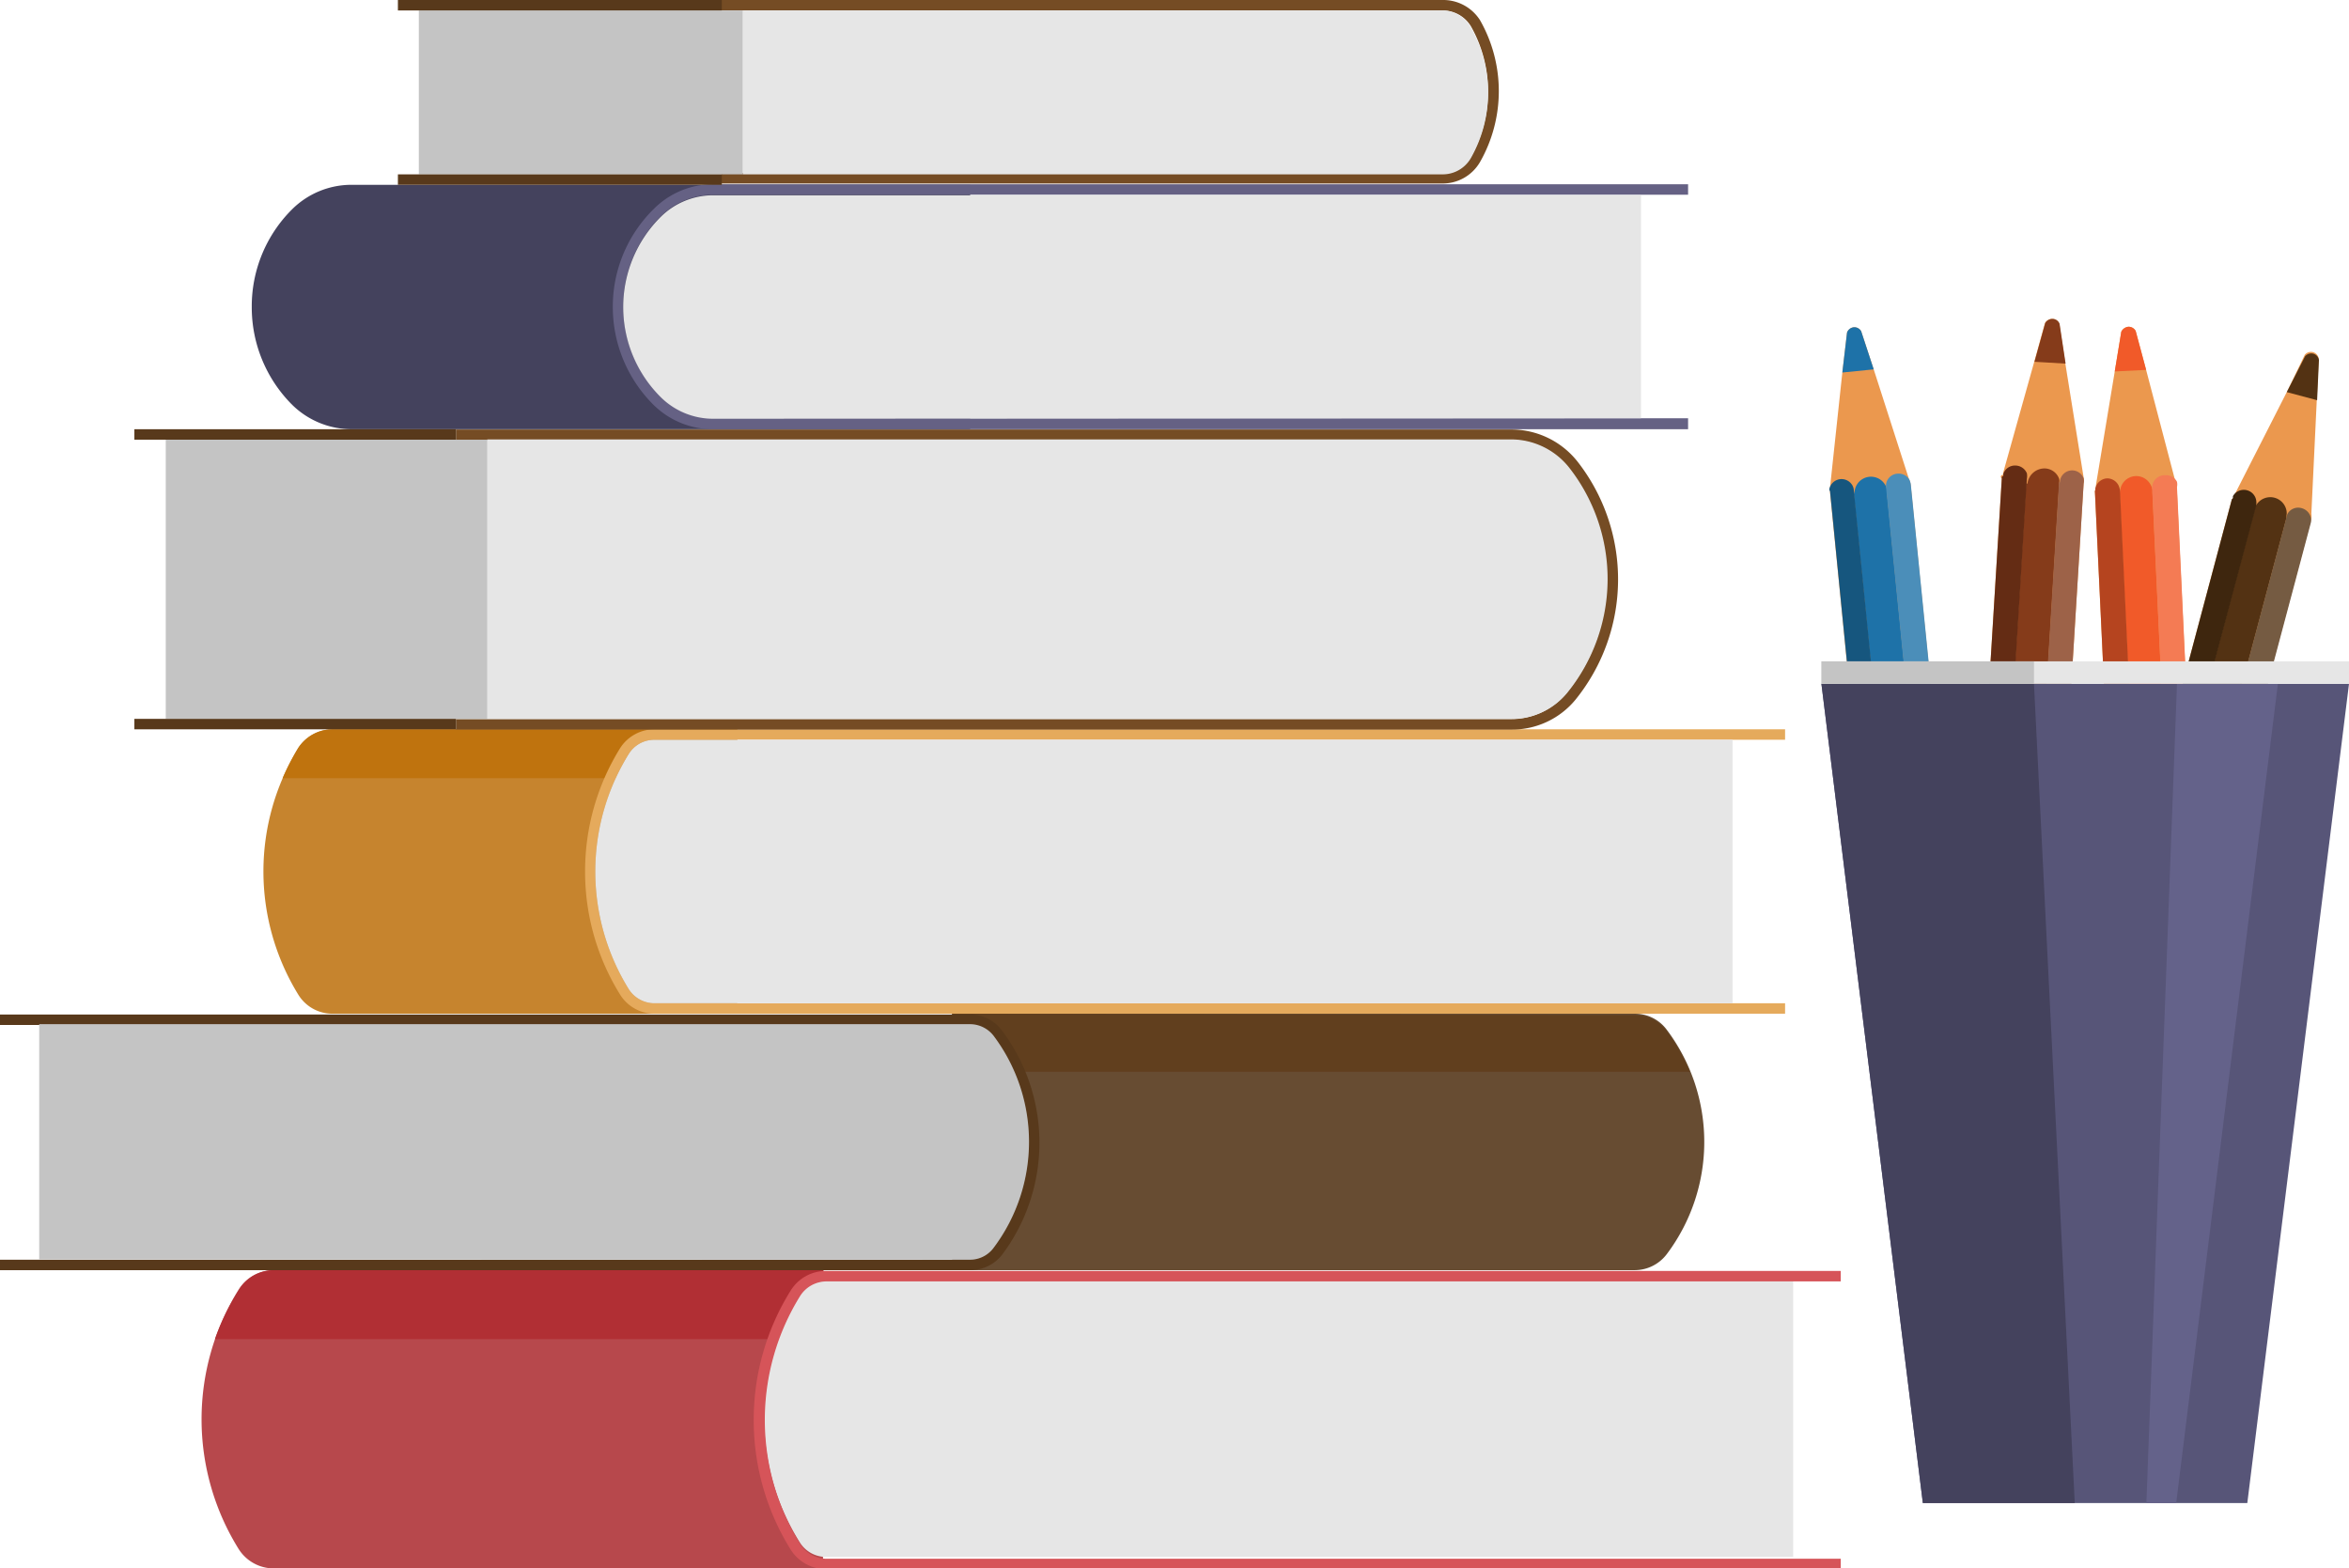
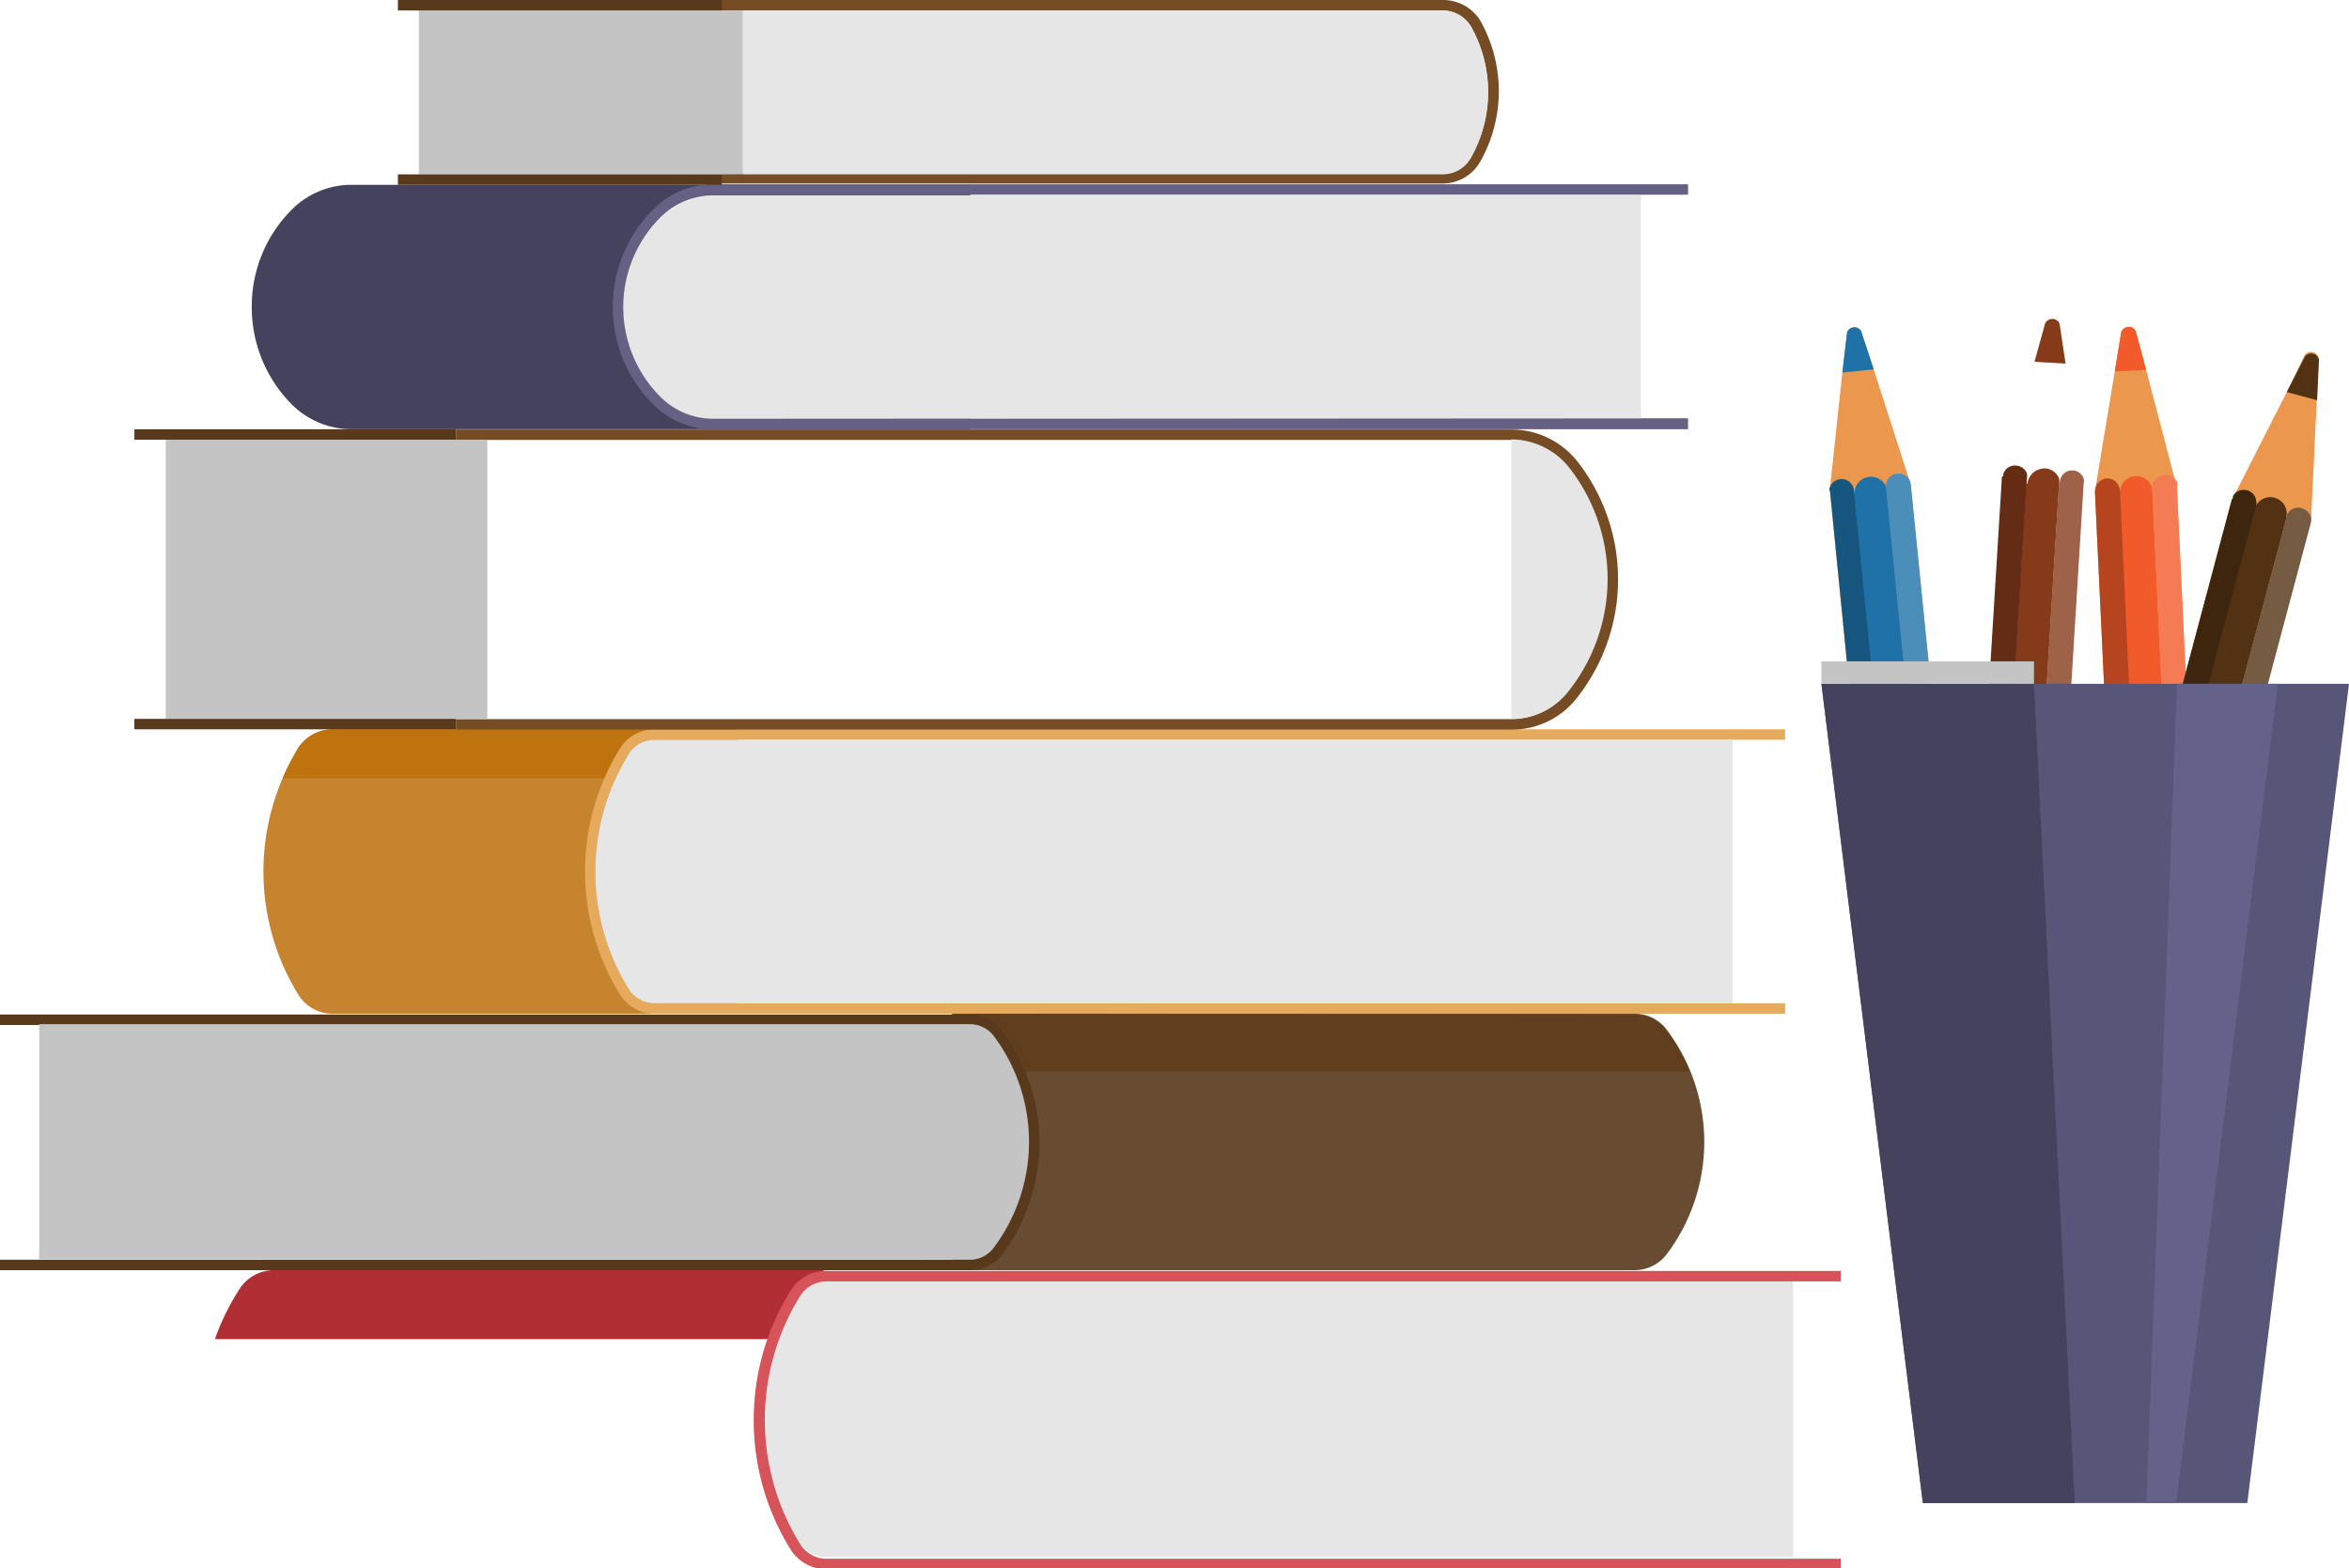
<svg xmlns="http://www.w3.org/2000/svg" viewBox="0 0 89.85 60">
  <defs>
    <style>.cls-1{fill:#c6842e;}.cls-2{fill:#bf730e;}.cls-3{fill:#e5aa5c;}.cls-4{fill:#e6e6e6;}.cls-5{fill:#754c24;}.cls-6{fill:#674c32;}.cls-7{fill:#613f1e;}.cls-8{fill:#58391b;}.cls-9{fill:#c4c4c4;}.cls-10{fill:#44425d;}.cls-11{fill:#656184;}.cls-12{fill:#b7484c;}.cls-13{fill:#b12f34;}.cls-14{fill:#d65459;}.cls-15{fill:#eb984e;}.cls-16{fill:#853b1a;}.cls-17{fill:#642c14;}.cls-18{fill:#9d6248;}.cls-19{fill:#f15a29;}.cls-20{fill:#b5441f;}.cls-21{fill:#f47b54;}.cls-22{fill:#1e72a8;}.cls-23{fill:#16567e;}.cls-24{fill:#4b8eb9;}.cls-25{fill:#533213;}.cls-26{fill:#3e260e;}.cls-27{fill:#755b42;}.cls-28{fill:#575578;}.cls-29{fill:#64628a;}</style>
  </defs>
  <g id="Ebene_2" data-name="Ebene 2">
    <g id="Klassenraum">
      <g id="Bücher">
        <path class="cls-1" d="M12.73,27.9H28.2V38.78H12.73a1.53,1.53,0,0,1-1.32-.73,9,9,0,0,1,0-9.43A1.55,1.55,0,0,1,12.73,27.9Z" />
        <path class="cls-2" d="M10.81,29.77H28.2V27.9H12.73a1.58,1.58,0,0,0-1.33.72A9.58,9.58,0,0,0,10.81,29.77Z" />
        <path class="cls-3" d="M22.38,33.34a8.89,8.89,0,0,0,1.34,4.71,1.55,1.55,0,0,0,1.33.73H68.28v-.4H25.05a1.17,1.17,0,0,1-1-.54,8.55,8.55,0,0,1,0-9,1.15,1.15,0,0,1,1-.54H68.28v-.4H25.05a1.56,1.56,0,0,0-1.33.72A8.93,8.93,0,0,0,22.38,33.34Z" />
        <path class="cls-4" d="M66.27,38.38V28.3H25.05a1.15,1.15,0,0,0-1,.54,8.55,8.55,0,0,0,0,9,1.17,1.17,0,0,0,1,.54Z" />
        <path class="cls-5" d="M60,17.91a6.91,6.91,0,0,1-.08,8.6,2.73,2.73,0,0,1-2.14,1H17.44v.4H57.81a3.14,3.14,0,0,0,2.45-1.14,7.32,7.32,0,0,0,.09-9.1,3.23,3.23,0,0,0-2.54-1.24H17.44v.4H57.81A2.84,2.84,0,0,1,60,17.91Z" />
-         <path class="cls-4" d="M57.81,27.5a2.73,2.73,0,0,0,2.14-1,6.91,6.91,0,0,0,.08-8.6,2.84,2.84,0,0,0-2.22-1.09H18.64V27.5Z" />
+         <path class="cls-4" d="M57.81,27.5a2.73,2.73,0,0,0,2.14-1,6.91,6.91,0,0,0,.08-8.6,2.84,2.84,0,0,0-2.22-1.09V27.5Z" />
        <path class="cls-6" d="M62.53,38.78a1.51,1.51,0,0,1,1.23.62,7.14,7.14,0,0,1,0,8.57,1.54,1.54,0,0,1-1.23.62H36.42V38.78Z" />
        <path class="cls-7" d="M36.42,38.78V41H64.64a7.65,7.65,0,0,0-.88-1.55,1.51,1.51,0,0,0-1.23-.62Z" />
        <path class="cls-8" d="M38,39.63a6.75,6.75,0,0,1,0,8.1,1.12,1.12,0,0,1-.91.46H0v.4H37.1A1.54,1.54,0,0,0,38.33,48a7.14,7.14,0,0,0,0-8.57,1.51,1.51,0,0,0-1.23-.62H0v.4H37.1A1.14,1.14,0,0,1,38,39.63Z" />
        <path class="cls-9" d="M37.1,48.19a1.12,1.12,0,0,0,.91-.46,6.75,6.75,0,0,0,0-8.1,1.14,1.14,0,0,0-.91-.45H1.5v9Z" />
        <path class="cls-10" d="M9.63,11.75a5.27,5.27,0,0,0,1.55,3.74,3.25,3.25,0,0,0,2.29.93H37.11V7.07H13.47A3.22,3.22,0,0,0,11.18,8,5.23,5.23,0,0,0,9.63,11.75Z" />
        <path class="cls-11" d="M23.44,11.75A5.28,5.28,0,0,0,25,15.49a3.23,3.23,0,0,0,2.28.93H64.57V16H27.28a2.85,2.85,0,0,1-2-.82,4.86,4.86,0,0,1,0-6.91,2.85,2.85,0,0,1,2-.82H64.57v-.4H27.28A3.2,3.2,0,0,0,25,8,5.24,5.24,0,0,0,23.44,11.75Z" />
        <path class="cls-4" d="M62.77,16V7.47H27.28a2.85,2.85,0,0,0-2,.82,4.86,4.86,0,0,0,0,6.91,2.85,2.85,0,0,0,2,.82Z" />
        <path class="cls-5" d="M56.26,1a5.06,5.06,0,0,1,0,5,1.24,1.24,0,0,1-1.09.62H27.6v.4H55.17a1.65,1.65,0,0,0,1.44-.82,5.48,5.48,0,0,0,0-5.43A1.67,1.67,0,0,0,55.17,0H27.6V.4H55.17A1.26,1.26,0,0,1,56.26,1Z" />
        <path class="cls-4" d="M55.17,6.67a1.24,1.24,0,0,0,1.09-.62,5.06,5.06,0,0,0,0-5A1.26,1.26,0,0,0,55.17.4H28.41V6.67Z" />
        <rect class="cls-9" x="6.34" y="16.82" width="12.3" height="10.68" />
        <rect class="cls-8" x="5.14" y="16.42" width="12.3" height="0.4" />
        <rect class="cls-8" x="5.14" y="27.5" width="12.3" height="0.4" />
        <rect class="cls-9" x="16.02" y="0.4" width="12.39" height="6.27" />
        <rect class="cls-8" x="15.22" y="6.67" width="12.39" height="0.4" />
        <rect class="cls-8" x="15.22" width="12.39" height="0.4" />
-         <path class="cls-12" d="M10.48,48.59h21V60h-21a1.59,1.59,0,0,1-1.35-.74,9.39,9.39,0,0,1,0-9.93A1.57,1.57,0,0,1,10.48,48.59Z" />
        <path class="cls-13" d="M8.22,51.23H31.5V48.59h-21a1.57,1.57,0,0,0-1.35.74A9,9,0,0,0,8.22,51.23Z" />
        <path class="cls-4" d="M29.23,54.29A8.92,8.92,0,0,0,30.59,59a1.18,1.18,0,0,0,1,.56h37V49h-37a1.2,1.2,0,0,0-1,.55q-.22.36-.42.75A9.08,9.08,0,0,0,29.23,54.29Z" />
        <path class="cls-14" d="M28.83,54.29a9.36,9.36,0,0,0,1.42,5,1.61,1.61,0,0,0,1.36.74h38.8v-.4H31.61a1.18,1.18,0,0,1-1-.56,9,9,0,0,1,0-9.5,1.2,1.2,0,0,1,1-.55h38.8v-.4H31.61a1.59,1.59,0,0,0-1.36.74A9.33,9.33,0,0,0,28.83,54.29Z" />
      </g>
      <g id="Stift">
-         <path class="cls-15" d="M76.57,18.3,74.22,56.55a.22.22,0,0,0,.2.23l2.72.16a.2.2,0,0,0,.21-.14L79.7,18.47a.35.35,0,0,0,0-.2h0L79,13.91l-.23-1.52a.29.29,0,0,0-.26-.19.32.32,0,0,0-.29.16l-.41,1.48-1.19,4.25,0,0s0,0,0,0h0a.19.19,0,0,0,0,.08A.07.07,0,0,0,76.57,18.3Z" />
        <path class="cls-16" d="M77.5,18.5,75.15,56.82l1.25.08,2.36-38.32a.38.38,0,0,0,0-.1.35.35,0,0,0,0-.17.6.6,0,0,0-.54-.39.66.66,0,0,0-.67.58Z" />
        <path class="cls-17" d="M76.57,18.3,74.22,56.55a.22.22,0,0,0,.2.23l.74,0,2.37-38.47a.64.64,0,0,0,0-.2.48.48,0,0,0-.42-.3.47.47,0,0,0-.48.31.29.29,0,0,0,0,.09A.07.07,0,0,0,76.57,18.3Z" />
        <path class="cls-18" d="M78.76,18.43,76.39,56.9l.75,0a.2.2,0,0,0,.21-.14.09.09,0,0,0,0,0l2.35-38.26a.44.44,0,0,0,0-.2v0h0a.47.47,0,0,0-.91.16Z" />
        <path class="cls-16" d="M77.82,13.84l1.19.07-.23-1.52a.29.29,0,0,0-.26-.19.32.32,0,0,0-.29.16Z" />
        <path class="cls-15" d="M80.13,18.78l1.81,38.28a.2.2,0,0,0,.22.2l2.72-.13a.19.19,0,0,0,.19-.16L83.26,18.61a.41.41,0,0,0-.05-.19h0l-1.12-4.27-.4-1.49a.31.31,0,0,0-.28-.16.34.34,0,0,0-.27.19l-.25,1.52-.72,4.35s0,0,0,0,0,0,0,0h0s0,.06,0,.09Z" />
        <path class="cls-19" d="M81.08,18.88l1.81,38.35,1.25-.06L82.33,18.82a.28.28,0,0,0,0-.09.49.49,0,0,0-.06-.17.62.62,0,0,0-1.17.18A.71.71,0,0,0,81.08,18.88Z" />
        <path class="cls-20" d="M80.13,18.78l1.81,38.28a.2.2,0,0,0,.22.2l.74,0-1.81-38.5a.66.66,0,0,0-.06-.2.49.49,0,0,0-.44-.26.49.49,0,0,0-.44.37.29.29,0,0,0,0,.09Z" />
        <path class="cls-21" d="M82.32,18.67l1.81,38.5.75,0a.19.19,0,0,0,.19-.16.13.13,0,0,0,0-.06L83.27,18.63a.46.46,0,0,0,0-.2h0a.46.46,0,0,0-.44-.25A.48.48,0,0,0,82.32,18.67Z" />
        <path class="cls-19" d="M80.89,14.21l1.2-.06-.4-1.49a.31.31,0,0,0-.28-.16.34.34,0,0,0-.27.19Z" />
        <path class="cls-15" d="M70,18.85,73.78,57a.21.21,0,0,0,.23.19l2.71-.27a.21.21,0,0,0,.19-.18L73.08,18.52a.6.6,0,0,0-.06-.19h0l-1.35-4.2-.48-1.46a.3.3,0,0,0-.29-.15.31.31,0,0,0-.25.2l-.18,1.53L70,18.64a.08.08,0,0,1,0,0s0,0,0,0h0v.13Z" />
        <path class="cls-22" d="M70.91,18.91l3.83,38.2L76,57l-3.83-38.2a.29.29,0,0,0,0-.09.38.38,0,0,0-.06-.16.63.63,0,0,0-1.17.24Z" />
        <path class="cls-23" d="M70,18.8,73.78,57a.21.21,0,0,0,.23.19l.74-.08L70.91,18.76a.43.43,0,0,0-.06-.2.48.48,0,0,0-.46-.23.48.48,0,0,0-.42.39A.25.25,0,0,0,70,18.8Z" />
        <path class="cls-24" d="M72.14,18.63,76,57l.74-.07a.22.22,0,0,0,.19-.18v0L73.09,18.54a.66.66,0,0,0-.06-.2h0a.48.48,0,0,0-.45-.22A.47.47,0,0,0,72.14,18.63Z" />
        <path class="cls-22" d="M70.47,14.25l1.2-.12-.48-1.46a.3.3,0,0,0-.29-.15.31.31,0,0,0-.25.2Z" />
        <path class="cls-15" d="M85.37,19.1l-9.86,37a.22.22,0,0,0,.15.26l2.63.7a.22.22,0,0,0,.24-.1l9.88-37.11a.66.66,0,0,0,0-.2h0l.21-4.4.07-1.54a.3.3,0,0,0-.22-.24.31.31,0,0,0-.31.1L87.47,15l-2,3.93,0,0,0,0h0l0,.08S85.38,19.09,85.37,19.1Z" />
        <path class="cls-25" d="M86.24,19.49l-9.87,37.1,1.21.32,9.88-37.1s0-.06,0-.09a.54.54,0,0,0,0-.18.63.63,0,0,0-1.18-.18A.69.69,0,0,0,86.24,19.49Z" />
        <path class="cls-26" d="M85.37,19.1l-9.86,37a.22.22,0,0,0,.15.26l.72.19L86.3,19.35a.74.74,0,0,0,0-.21.48.48,0,0,0-.89-.16l0,.08S85.38,19.09,85.37,19.1Z" />
        <path class="cls-27" d="M87.49,19.67,77.57,56.91l.72.19a.22.22,0,0,0,.24-.1s0,0,0,0l9.86-37a.46.46,0,0,0,0-.2v0h0a.49.49,0,0,0-.35-.36A.47.47,0,0,0,87.49,19.67Z" />
        <path class="cls-25" d="M87.47,15l1.16.31.07-1.54a.3.3,0,0,0-.22-.24.31.31,0,0,0-.31.1Z" />
        <polygon class="cls-28" points="73.55 57.5 85.96 57.5 89.85 26.16 69.67 26.16 73.55 57.5" />
        <polygon class="cls-29" points="82.1 57.5 83.24 57.5 87.13 26.16 83.27 26.16 82.1 57.5" />
        <polygon class="cls-10" points="73.55 57.5 79.36 57.5 77.8 26.16 69.67 26.16 73.55 57.5" />
-         <rect class="cls-4" x="69.67" y="25.31" width="20.18" height="0.86" transform="translate(159.52 51.47) rotate(-180)" />
        <rect class="cls-9" x="69.67" y="25.31" width="8.13" height="0.86" transform="translate(147.47 51.47) rotate(-180)" />
      </g>
    </g>
  </g>
</svg>